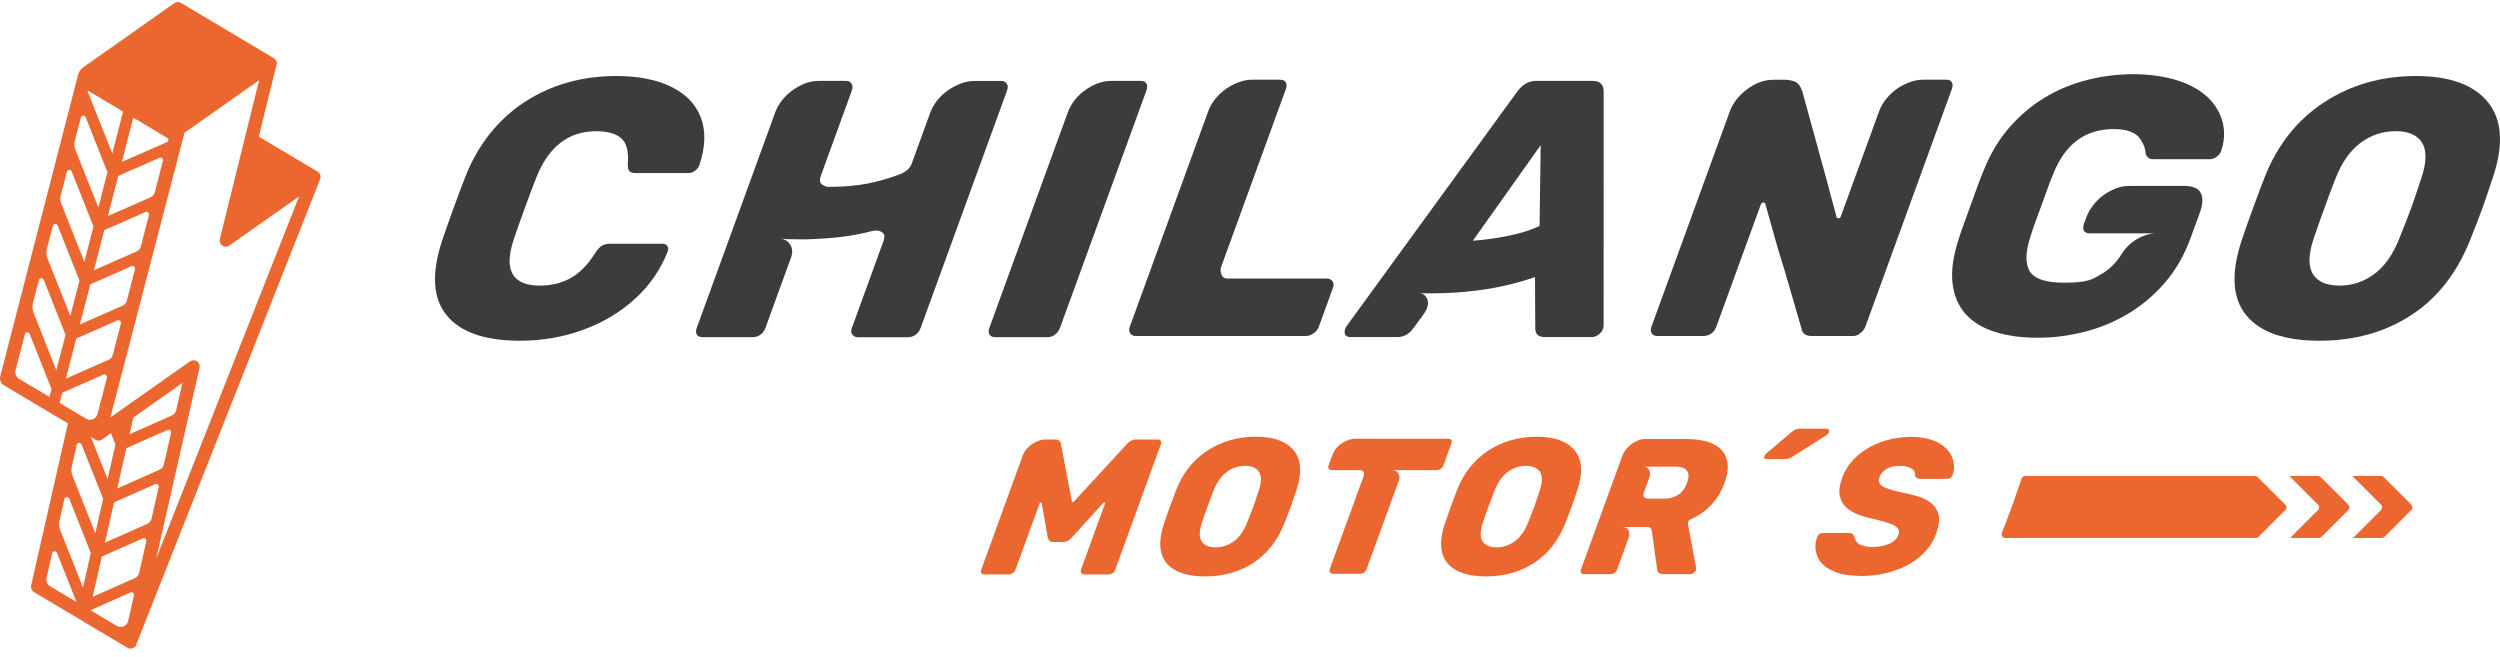
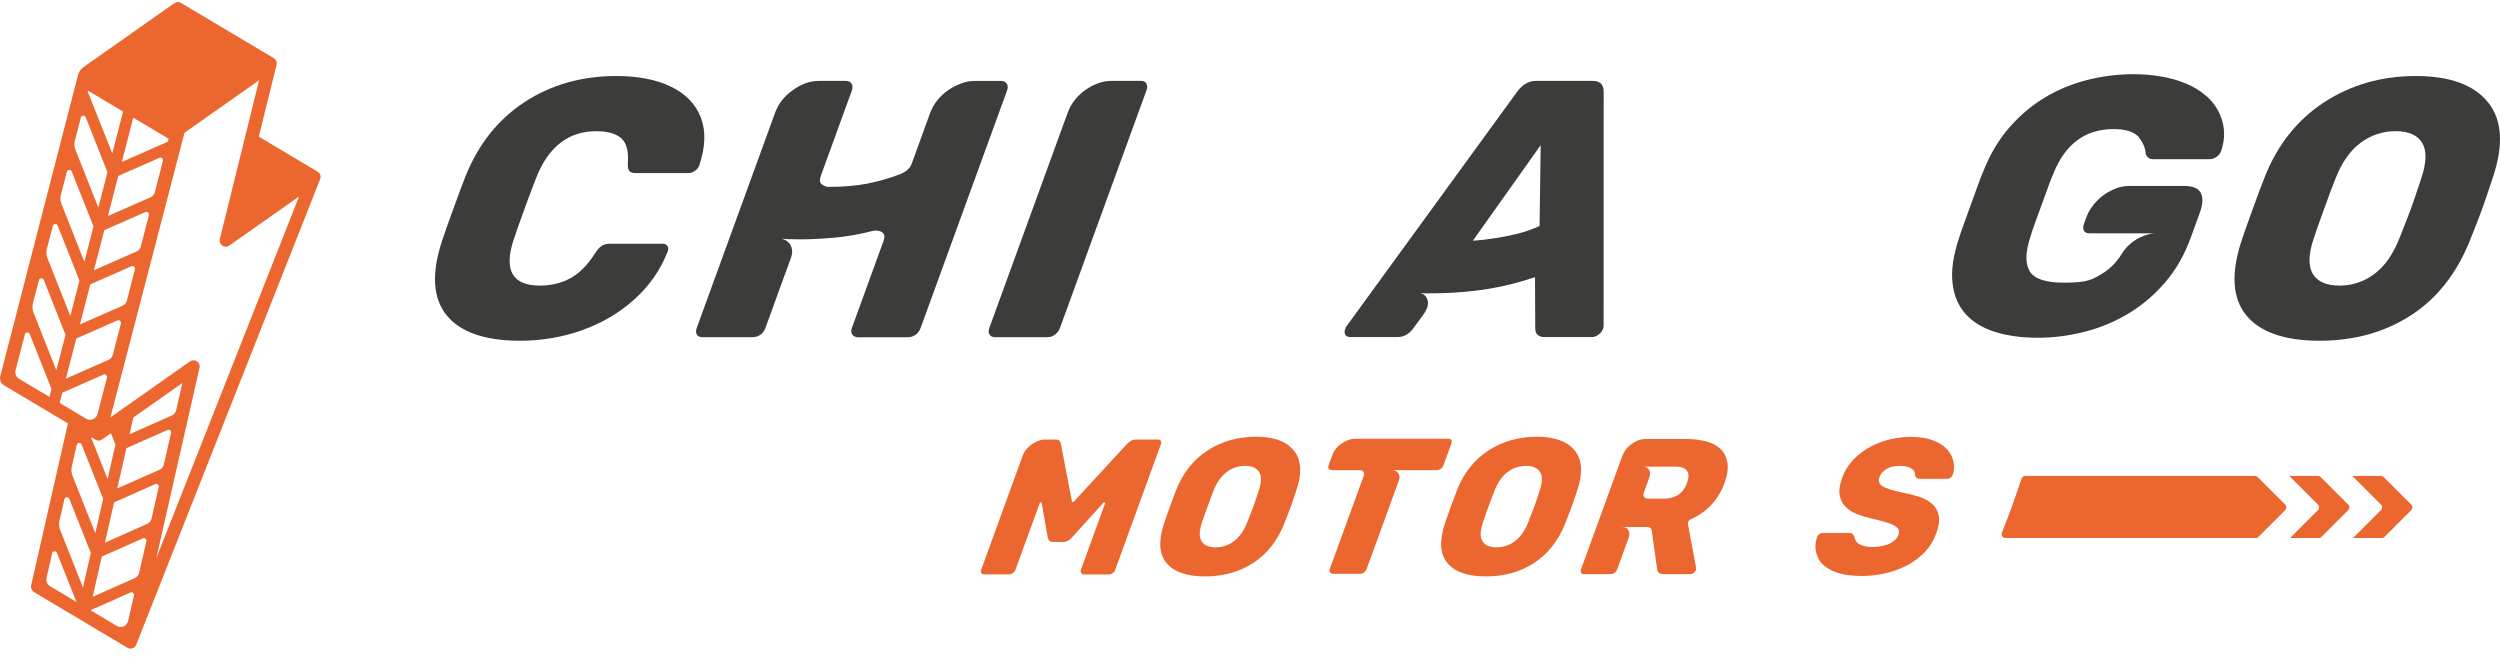
<svg xmlns="http://www.w3.org/2000/svg" width="232" height="61" viewBox="0 0 232 61" fill="none">
  <path d="M48.257 31.62C45.006 31.62 42.734 30.834 41.455 29.267C40.17 27.694 40.023 25.399 41.015 22.377C41.215 21.761 41.567 20.758 42.071 19.373C42.582 17.964 42.969 16.938 43.222 16.304C44.413 13.346 46.238 11.069 48.697 9.461C51.156 7.859 53.99 7.055 57.194 7.055C59.218 7.055 60.914 7.384 62.276 8.047C63.637 8.71 64.559 9.661 65.04 10.911C65.515 12.161 65.468 13.639 64.893 15.347C64.817 15.553 64.682 15.723 64.488 15.858C64.289 15.998 64.089 16.063 63.884 16.063H59.037C58.72 16.063 58.508 15.998 58.403 15.875C58.297 15.752 58.25 15.517 58.262 15.177C58.35 14.062 58.151 13.287 57.663 12.841C57.176 12.401 56.402 12.178 55.328 12.178C52.758 12.178 50.903 13.61 49.771 16.474C49.524 17.09 49.172 18.029 48.703 19.302C48.239 20.576 47.899 21.544 47.681 22.201C46.725 25.065 47.535 26.503 50.105 26.503C51.15 26.503 52.094 26.274 52.928 25.822C53.761 25.364 54.53 24.596 55.222 23.504C55.434 23.164 55.645 22.929 55.85 22.806C56.056 22.683 56.314 22.618 56.636 22.618H61.478C61.683 22.618 61.836 22.683 61.93 22.823C62.029 22.958 62.041 23.128 61.965 23.334C61.296 25.041 60.269 26.52 58.884 27.77C57.499 29.02 55.88 29.977 54.037 30.634C52.218 31.291 50.281 31.62 48.257 31.62Z" fill="#3C3C3B" />
  <path d="M64.659 30.429L71.924 10.471C72.229 9.632 72.78 8.927 73.578 8.358C74.376 7.789 75.175 7.507 75.967 7.507H78.49C78.743 7.507 78.918 7.589 79.024 7.765C79.136 7.936 79.141 8.147 79.053 8.399L76.172 16.316C76.031 16.703 76.072 16.973 76.29 17.119C76.507 17.266 76.7 17.342 76.859 17.342C78.267 17.342 79.482 17.237 80.503 17.037C81.524 16.832 82.545 16.538 83.572 16.151C83.789 16.063 83.995 15.934 84.188 15.776C84.382 15.617 84.529 15.412 84.617 15.159L86.318 10.482C86.483 10.031 86.717 9.62 87.023 9.256C87.328 8.892 87.662 8.587 88.038 8.335C88.413 8.082 88.801 7.889 89.212 7.736C89.616 7.589 90.004 7.513 90.368 7.513H92.891C93.143 7.513 93.319 7.595 93.431 7.771C93.542 7.941 93.548 8.153 93.454 8.405L85.432 30.44C85.332 30.71 85.174 30.927 84.963 31.074C84.752 31.221 84.505 31.297 84.235 31.297H79.629C79.4 31.297 79.224 31.215 79.1 31.057C78.977 30.898 78.96 30.693 79.053 30.44L81.993 22.354C82.117 22.014 82.099 21.767 81.935 21.62C81.77 21.474 81.565 21.397 81.319 21.397C81.16 21.397 81.043 21.409 80.966 21.433C79.74 21.75 78.543 21.961 77.375 22.061C76.213 22.16 75.198 22.213 74.335 22.213C73.878 22.213 73.496 22.207 73.179 22.195C72.862 22.184 72.622 22.166 72.446 22.143C72.874 22.213 73.185 22.419 73.367 22.759C73.549 23.099 73.561 23.486 73.402 23.921L71.032 30.434C70.932 30.704 70.773 30.922 70.562 31.068C70.345 31.215 70.104 31.291 69.834 31.291H65.193C64.94 31.291 64.764 31.209 64.665 31.051C64.571 30.881 64.565 30.675 64.659 30.429Z" fill="#3C3C3B" />
  <path d="M91.811 30.429L99.076 10.471C99.393 9.608 99.945 8.898 100.737 8.341C101.535 7.783 102.327 7.507 103.125 7.507H105.854C106.124 7.507 106.3 7.589 106.382 7.748C106.482 7.906 106.488 8.112 106.4 8.364L98.366 30.434C98.272 30.687 98.119 30.892 97.902 31.051C97.709 31.209 97.474 31.291 97.204 31.291H92.357C92.105 31.291 91.928 31.209 91.829 31.051C91.723 30.881 91.723 30.675 91.811 30.429Z" fill="#3C3C3B" />
-   <path d="M104.844 30.323L112.121 10.33C112.28 9.896 112.508 9.496 112.808 9.139C113.113 8.775 113.447 8.47 113.811 8.217C114.175 7.971 114.568 7.771 114.985 7.619C115.401 7.472 115.795 7.396 116.158 7.396H118.787C119.063 7.396 119.239 7.478 119.316 7.636C119.415 7.795 119.421 8 119.333 8.252L113.312 24.795C113.248 24.977 113.254 25.2 113.342 25.458C113.43 25.722 113.629 25.851 113.946 25.851H123.124C123.353 25.851 123.529 25.928 123.652 26.092C123.775 26.25 123.793 26.456 123.699 26.708L122.385 30.323C122.291 30.575 122.126 30.781 121.886 30.939C121.645 31.098 121.411 31.18 121.182 31.18H105.384C105.155 31.18 104.991 31.092 104.88 30.922C104.774 30.751 104.762 30.552 104.844 30.323Z" fill="#3C3C3B" />
  <path d="M124.838 31.074C124.767 30.892 124.761 30.722 124.82 30.564C124.879 30.405 124.926 30.3 124.967 30.259L140.805 8.493C141.292 7.836 141.867 7.507 142.53 7.507H147.818C148.475 7.507 148.81 7.836 148.821 8.493L148.815 30.259C148.821 30.305 148.798 30.405 148.739 30.564C148.675 30.745 148.54 30.91 148.334 31.057C148.135 31.203 147.941 31.28 147.759 31.28H143.358C142.789 31.28 142.495 31.027 142.472 30.528L142.448 25.716C141.515 26.033 140.588 26.297 139.673 26.503C138.757 26.708 137.889 26.861 137.067 26.96C136.246 27.06 135.489 27.131 134.79 27.166C134.098 27.201 133.499 27.219 132.995 27.219H132.179C131.95 27.219 131.786 27.207 131.68 27.183C132.097 27.23 132.361 27.453 132.478 27.847C132.596 28.246 132.455 28.703 132.061 29.232L131.111 30.528C130.724 31.027 130.248 31.28 129.679 31.28H125.278C125.113 31.28 124.967 31.215 124.838 31.074ZM136.68 22.342C137.331 22.295 138.024 22.219 138.745 22.102C139.367 22.014 140.036 21.879 140.747 21.708C141.457 21.538 142.167 21.292 142.871 20.975L142.976 13.469L136.68 22.342Z" fill="#3C3C3B" />
-   <path d="M153.252 30.323L160.517 10.365C160.804 9.567 161.344 8.874 162.125 8.288C162.911 7.695 163.721 7.402 164.566 7.402H165.657C165.927 7.402 166.221 7.454 166.52 7.554C166.825 7.654 167.066 7.959 167.248 8.458C167.829 10.547 168.345 12.437 168.803 14.121C169.09 15.142 169.313 15.957 169.472 16.556C169.63 17.16 169.777 17.718 169.918 18.229C170.059 18.739 170.182 19.179 170.276 19.543C170.37 19.907 170.428 20.124 170.446 20.189C170.475 20.235 170.522 20.259 170.593 20.259C170.704 20.259 170.786 20.206 170.827 20.089L174.366 10.365C174.53 9.907 174.765 9.502 175.07 9.139C175.369 8.775 175.704 8.47 176.068 8.217C176.431 7.971 176.825 7.771 177.241 7.619C177.658 7.472 178.051 7.396 178.415 7.396H180.633C180.88 7.396 181.05 7.478 181.126 7.636C181.226 7.795 181.226 8.012 181.126 8.282L173.116 30.288C173.022 30.54 172.869 30.745 172.652 30.904C172.453 31.086 172.224 31.18 171.972 31.18H168.116C167.57 31.18 167.265 30.963 167.189 30.528C166.584 28.439 166.045 26.561 165.552 24.901C165.235 23.897 164.994 23.099 164.824 22.495C164.654 21.89 164.501 21.333 164.355 20.822C164.208 20.312 164.09 19.877 163.991 19.525C163.891 19.173 163.832 18.962 163.815 18.892C163.768 18.821 163.727 18.792 163.68 18.792C163.545 18.792 163.457 18.851 163.41 18.962L159.273 30.323C159.173 30.593 159.014 30.81 158.803 30.957C158.586 31.103 158.345 31.18 158.075 31.18H153.774C153.545 31.18 153.381 31.092 153.269 30.922C153.181 30.751 153.17 30.552 153.252 30.323Z" fill="#3C3C3B" />
  <path d="M181.795 22.102C181.889 21.785 182.03 21.368 182.218 20.858C182.405 20.347 182.628 19.725 182.892 18.997C183.151 18.293 183.374 17.677 183.561 17.155C183.749 16.632 183.913 16.21 184.054 15.893C184.67 14.326 185.474 12.97 186.466 11.832C187.464 10.694 188.567 9.766 189.788 9.033C191.008 8.305 192.317 7.765 193.719 7.413C195.122 7.061 196.548 6.885 198.003 6.885C198.842 6.885 199.676 6.95 200.503 7.091C201.33 7.225 202.105 7.443 202.827 7.742C203.549 8.035 204.188 8.423 204.74 8.904C205.292 9.385 205.72 9.96 206.019 10.641C206.489 11.732 206.518 12.859 206.119 14.021C206.043 14.226 205.908 14.402 205.702 14.549C205.503 14.696 205.297 14.772 205.092 14.772H199.84C199.588 14.772 199.435 14.725 199.376 14.637C199.247 14.543 199.165 14.432 199.124 14.297C199.106 13.98 199.03 13.687 198.913 13.428C198.79 13.164 198.631 12.912 198.426 12.659C197.956 12.202 197.193 11.979 196.149 11.979C193.532 11.979 191.671 13.34 190.568 16.075C190.427 16.398 190.275 16.791 190.099 17.266C189.928 17.747 189.717 18.311 189.477 18.974C189.236 19.637 189.025 20.212 188.843 20.711C188.661 21.215 188.52 21.62 188.432 21.937C187.957 23.369 187.927 24.443 188.35 25.159C188.772 25.875 189.835 26.233 191.542 26.233C192.088 26.233 192.54 26.215 192.892 26.18C193.244 26.145 193.555 26.092 193.825 26.01C194.095 25.928 194.336 25.828 194.553 25.705C194.77 25.581 195.01 25.441 195.269 25.276C195.932 24.824 196.466 24.267 196.865 23.604C197.088 23.24 197.346 22.935 197.628 22.683C197.915 22.43 198.197 22.236 198.496 22.084C198.79 21.937 199.065 21.826 199.329 21.761C199.593 21.691 199.805 21.656 199.963 21.656H193.925C193.655 21.656 193.473 21.573 193.385 21.397C193.297 21.227 193.303 21.016 193.391 20.77L193.602 20.189C193.725 19.848 193.913 19.502 194.165 19.15C194.418 18.798 194.723 18.487 195.069 18.211C195.415 17.941 195.808 17.712 196.243 17.53C196.671 17.348 197.129 17.254 197.604 17.254H202.657C203.496 17.254 204.024 17.477 204.241 17.923C204.458 18.369 204.423 18.962 204.153 19.713L203.296 22.066C202.71 23.68 201.906 25.077 200.89 26.245C199.875 27.418 198.731 28.375 197.469 29.126C196.207 29.877 194.852 30.434 193.414 30.798C191.971 31.162 190.539 31.344 189.107 31.344C187.605 31.344 186.278 31.162 185.128 30.798C183.972 30.434 183.063 29.877 182.394 29.126C181.725 28.375 181.32 27.412 181.191 26.245C181.061 25.077 181.261 23.698 181.795 22.102Z" fill="#3C3C3B" />
  <path d="M215.244 31.62C212.011 31.62 209.752 30.834 208.461 29.267C207.164 27.694 207.017 25.388 208.015 22.342C208.226 21.708 208.566 20.728 209.047 19.408C209.529 18.088 209.898 17.102 210.162 16.439C211.348 13.434 213.185 11.122 215.673 9.496C218.161 7.871 221.001 7.055 224.188 7.055C227.351 7.055 229.58 7.871 230.889 9.496C232.198 11.122 232.35 13.434 231.347 16.439C230.913 17.759 230.572 18.745 230.337 19.408C230.091 20.089 229.71 21.069 229.199 22.342C227.973 25.388 226.153 27.7 223.724 29.267C221.3 30.834 218.478 31.62 215.244 31.62ZM217.11 26.503C218.29 26.503 219.37 26.145 220.332 25.429C221.3 24.713 222.069 23.616 222.656 22.137C223.184 20.816 223.548 19.872 223.759 19.302C223.965 18.733 224.276 17.812 224.698 16.538C225.191 15.06 225.214 13.962 224.768 13.246C224.323 12.53 223.507 12.172 222.327 12.172C221.124 12.172 220.033 12.53 219.07 13.246C218.102 13.962 217.328 15.06 216.747 16.538C216.488 17.178 216.142 18.093 215.708 19.302C215.262 20.529 214.927 21.474 214.71 22.137C214.217 23.616 214.194 24.713 214.634 25.429C215.074 26.145 215.902 26.503 217.11 26.503Z" fill="#3C3C3B" />
  <path d="M215.362 44.272C215.297 44.207 215.203 44.166 215.109 44.166H212.445L215.109 46.83C215.25 46.971 215.25 47.194 215.109 47.335L212.516 49.929H215.18C215.274 49.929 215.362 49.894 215.432 49.823L217.92 47.335C218.061 47.194 218.061 46.971 217.92 46.83L215.362 44.272Z" fill="#EC6730" />
  <path d="M209.511 44.272C209.446 44.207 209.352 44.166 209.259 44.166H187.939C187.787 44.166 187.646 44.272 187.599 44.419C187.235 45.498 186.942 46.355 186.713 46.977C186.484 47.605 186.173 48.426 185.774 49.436C185.68 49.671 185.85 49.929 186.102 49.929H209.335C209.429 49.929 209.517 49.894 209.587 49.823L212.075 47.335C212.216 47.194 212.216 46.971 212.075 46.83L209.511 44.272Z" fill="#EC6730" />
  <path d="M223.771 46.836L221.206 44.272C221.142 44.207 221.048 44.166 220.954 44.166H218.29L220.954 46.83C221.095 46.971 221.095 47.194 220.954 47.335L218.36 49.929H221.024C221.118 49.929 221.212 49.894 221.277 49.823L223.765 47.335C223.906 47.2 223.906 46.971 223.771 46.836Z" fill="#EC6730" />
  <path d="M107.438 40.786C107.567 40.786 107.661 40.827 107.72 40.904C107.773 40.98 107.773 41.091 107.726 41.238L103.489 52.881C103.442 53.016 103.36 53.115 103.254 53.186C103.137 53.268 103.019 53.309 102.884 53.309H100.602C100.484 53.309 100.39 53.262 100.338 53.174C100.279 53.086 100.273 52.986 100.308 52.875L102.55 46.719C102.573 46.66 102.55 46.631 102.491 46.631C102.456 46.631 102.421 46.643 102.386 46.666L99.469 49.888C99.211 50.164 98.953 50.299 98.689 50.299H97.715C97.462 50.299 97.304 50.158 97.233 49.888L96.67 46.684C96.658 46.649 96.635 46.631 96.6 46.631C96.541 46.631 96.494 46.66 96.476 46.719L94.235 52.875C94.194 52.998 94.106 53.098 93.976 53.18C93.865 53.262 93.742 53.303 93.607 53.303H91.342C91.207 53.303 91.119 53.262 91.066 53.18C91.007 53.11 91.001 53.004 91.054 52.875L94.909 42.277C95.003 42.025 95.138 41.801 95.314 41.614C95.49 41.42 95.678 41.267 95.878 41.144C96.077 41.027 96.271 40.933 96.465 40.874C96.652 40.816 96.811 40.786 96.928 40.786H97.938C98.225 40.786 98.395 40.91 98.448 41.162L99.475 46.543C99.475 46.578 99.499 46.596 99.545 46.596C99.581 46.596 99.616 46.578 99.657 46.543L104.621 41.162C104.856 40.91 105.12 40.786 105.408 40.786H107.438Z" fill="#EC6730" />
  <path d="M111.828 53.491C110.126 53.491 108.935 53.074 108.248 52.247C107.567 51.419 107.491 50.205 108.013 48.591C108.125 48.256 108.307 47.74 108.559 47.041C108.812 46.349 109.011 45.827 109.146 45.475C109.768 43.89 110.736 42.67 112.051 41.813C113.365 40.956 114.862 40.528 116.54 40.528C118.207 40.528 119.386 40.956 120.073 41.813C120.759 42.67 120.841 43.89 120.313 45.475C120.084 46.167 119.908 46.689 119.779 47.041C119.644 47.4 119.445 47.916 119.181 48.591C118.535 50.199 117.573 51.413 116.294 52.247C115.02 53.074 113.53 53.491 111.828 53.491ZM112.814 50.791C113.436 50.791 114.005 50.603 114.51 50.222C115.02 49.846 115.431 49.266 115.736 48.485C116.012 47.793 116.206 47.294 116.317 46.995C116.429 46.695 116.587 46.208 116.81 45.539C117.068 44.759 117.08 44.184 116.845 43.802C116.61 43.427 116.182 43.233 115.56 43.233C114.92 43.233 114.351 43.421 113.841 43.802C113.33 44.178 112.925 44.759 112.614 45.539C112.479 45.874 112.297 46.361 112.068 46.995C111.834 47.64 111.658 48.139 111.54 48.485C111.282 49.266 111.27 49.841 111.505 50.222C111.74 50.603 112.174 50.791 112.814 50.791Z" fill="#EC6730" />
  <path d="M134.38 40.716C134.691 40.716 134.79 40.874 134.679 41.185L133.951 43.18C133.898 43.327 133.816 43.433 133.705 43.503C133.587 43.585 133.458 43.626 133.317 43.626H129.163C129.427 43.626 129.626 43.72 129.755 43.914C129.89 44.108 129.914 44.325 129.826 44.559L126.827 52.798C126.774 52.945 126.692 53.051 126.581 53.133C126.469 53.209 126.34 53.25 126.193 53.25H123.711C123.594 53.25 123.5 53.209 123.435 53.121C123.371 53.039 123.359 52.933 123.406 52.798L126.545 44.184C126.604 44.014 126.598 43.879 126.522 43.779C126.446 43.679 126.34 43.626 126.211 43.626H123.6C123.453 43.626 123.359 43.585 123.306 43.503C123.247 43.433 123.247 43.321 123.294 43.18L123.629 42.265C123.799 41.795 124.098 41.42 124.527 41.138C124.949 40.856 125.366 40.716 125.759 40.716H134.38Z" fill="#EC6730" />
  <path d="M137.894 53.491C136.193 53.491 135.001 53.074 134.315 52.247C133.634 51.419 133.552 50.205 134.08 48.591C134.192 48.256 134.373 47.74 134.626 47.041C134.878 46.349 135.072 45.827 135.213 45.475C135.835 43.89 136.809 42.67 138.117 41.813C139.432 40.956 140.928 40.528 142.607 40.528C144.273 40.528 145.453 40.956 146.139 41.813C146.832 42.67 146.908 43.89 146.38 45.475C146.151 46.167 145.975 46.689 145.846 47.041C145.717 47.4 145.511 47.916 145.247 48.591C144.602 50.199 143.639 51.413 142.36 52.247C141.087 53.074 139.596 53.491 137.894 53.491ZM138.88 50.791C139.502 50.791 140.072 50.603 140.582 50.222C141.093 49.846 141.498 49.266 141.809 48.485C142.084 47.793 142.278 47.294 142.39 46.995C142.501 46.695 142.665 46.208 142.882 45.539C143.141 44.759 143.152 44.184 142.918 43.802C142.683 43.427 142.255 43.233 141.633 43.233C140.993 43.233 140.424 43.421 139.913 43.802C139.403 44.178 138.998 44.759 138.687 45.539C138.552 45.874 138.37 46.361 138.135 46.995C137.9 47.64 137.724 48.139 137.613 48.485C137.355 49.266 137.337 49.841 137.572 50.222C137.806 50.603 138.241 50.791 138.88 50.791Z" fill="#EC6730" />
  <path d="M157.172 53.168C157.072 53.239 156.972 53.28 156.861 53.28H154.343C153.997 53.28 153.809 53.115 153.78 52.793L153.275 49.195C153.234 49.002 153.111 48.908 152.894 48.908H150.517C150.828 48.908 151.033 49.013 151.127 49.23C151.221 49.448 151.233 49.659 151.157 49.858L150.077 52.828C150.024 52.974 149.942 53.08 149.83 53.162C149.719 53.239 149.59 53.28 149.449 53.28H147.002C146.867 53.28 146.779 53.239 146.726 53.151C146.673 53.068 146.673 52.957 146.72 52.828L150.552 42.306C150.717 41.86 151.004 41.49 151.427 41.191C151.849 40.892 152.266 40.739 152.688 40.739H156.503C157.172 40.739 157.788 40.815 158.339 40.962C158.891 41.109 159.337 41.349 159.672 41.672C160.012 41.995 160.217 42.417 160.305 42.94C160.393 43.462 160.299 44.096 160.03 44.841C159.76 45.586 159.366 46.238 158.856 46.801C158.345 47.364 157.694 47.828 156.902 48.186C156.779 48.256 156.702 48.339 156.673 48.421C156.644 48.503 156.632 48.573 156.638 48.62L157.401 52.705C157.406 52.775 157.406 52.845 157.383 52.904C157.348 52.98 157.283 53.068 157.172 53.168ZM156.561 44.818C156.737 44.325 156.737 43.955 156.55 43.691C156.362 43.433 156.027 43.304 155.546 43.304H152.454C152.741 43.304 152.935 43.409 153.04 43.62C153.14 43.832 153.152 44.049 153.07 44.278L152.547 45.715C152.489 45.874 152.495 46.003 152.565 46.109C152.636 46.214 152.747 46.273 152.905 46.273H154.466C154.948 46.273 155.37 46.156 155.74 45.915C156.104 45.674 156.379 45.31 156.561 44.818Z" fill="#EC6730" />
-   <path d="M163.915 42.605C163.727 42.605 163.662 42.511 163.733 42.318C163.768 42.224 163.826 42.142 163.909 42.083L166.227 40.123C166.397 39.982 166.538 39.888 166.643 39.847C166.749 39.806 166.872 39.783 167.019 39.783H169.501C169.607 39.783 169.677 39.818 169.718 39.882C169.753 39.947 169.753 40.035 169.712 40.141C169.683 40.223 169.624 40.299 169.542 40.358L166.414 42.335C166.256 42.435 166.127 42.5 166.015 42.541C165.904 42.582 165.769 42.605 165.616 42.605H163.915Z" fill="#EC6730" />
  <path d="M179.682 49.495C179.418 50.228 179.019 50.844 178.503 51.355C177.981 51.866 177.4 52.27 176.76 52.576C176.12 52.881 175.451 53.104 174.753 53.245C174.055 53.385 173.403 53.45 172.787 53.45C172.371 53.45 171.942 53.421 171.502 53.368C171.062 53.315 170.663 53.215 170.287 53.069C169.912 52.922 169.583 52.734 169.29 52.499C168.996 52.265 168.785 51.971 168.65 51.607C168.421 51.056 168.415 50.463 168.632 49.829C168.674 49.724 168.744 49.63 168.838 49.559C168.961 49.489 169.073 49.454 169.166 49.454H171.543C171.696 49.454 171.813 49.477 171.883 49.524C171.96 49.571 172.018 49.659 172.071 49.776C172.148 50.158 172.341 50.422 172.658 50.557C172.975 50.698 173.339 50.762 173.761 50.762C173.937 50.762 174.149 50.751 174.389 50.715C174.63 50.686 174.865 50.633 175.093 50.551C175.328 50.475 175.539 50.363 175.739 50.217C175.933 50.07 176.079 49.882 176.167 49.642C176.279 49.331 176.238 49.102 176.044 48.949C175.85 48.796 175.639 48.679 175.416 48.597C175.246 48.538 175.035 48.468 174.777 48.397C174.518 48.327 174.219 48.245 173.879 48.163C173.368 48.057 172.881 47.916 172.429 47.746C171.977 47.576 171.596 47.353 171.303 47.065C171.003 46.778 170.81 46.414 170.727 45.98C170.639 45.54 170.716 45 170.95 44.354C171.197 43.673 171.567 43.087 172.048 42.6C172.529 42.112 173.069 41.719 173.656 41.414C174.248 41.109 174.865 40.886 175.51 40.745C176.156 40.61 176.772 40.54 177.359 40.54C177.763 40.54 178.168 40.575 178.567 40.645C178.966 40.716 179.336 40.833 179.677 40.986C180.017 41.144 180.31 41.338 180.569 41.578C180.821 41.819 181.02 42.107 181.161 42.441C181.372 42.981 181.39 43.515 181.226 44.043C181.191 44.137 181.12 44.237 181.014 44.331C180.915 44.401 180.815 44.436 180.703 44.436H178.204C177.94 44.436 177.775 44.331 177.711 44.114C177.722 43.943 177.693 43.803 177.611 43.691C177.535 43.58 177.423 43.486 177.288 43.421C177.147 43.357 177.001 43.31 176.848 43.274C176.69 43.245 176.537 43.233 176.379 43.233C176.197 43.233 176.009 43.245 175.815 43.269C175.622 43.292 175.434 43.345 175.258 43.421C175.082 43.497 174.917 43.609 174.765 43.744C174.612 43.885 174.495 44.061 174.419 44.272C174.289 44.618 174.372 44.894 174.653 45.099C174.947 45.293 175.539 45.487 176.437 45.692C176.977 45.786 177.499 45.915 177.998 46.068C178.497 46.226 178.914 46.437 179.248 46.713C179.577 46.989 179.794 47.347 179.905 47.787C180.005 48.251 179.935 48.814 179.682 49.495Z" fill="#EC6730" />
  <path d="M29.502 15.946L29.431 15.905L24.015 12.677L25.664 6.023C25.734 5.747 25.593 5.5 25.382 5.383C25.376 5.377 25.37 5.377 25.365 5.371L16.797 0.272C16.603 0.154 16.363 0.166 16.175 0.295L7.666 6.287C7.46 6.463 7.314 6.686 7.249 6.926L0.025 34.912C-0.063 35.241 0.084 35.593 0.377 35.763L6.304 39.29L2.889 54.33C2.836 54.571 2.942 54.817 3.153 54.947L11.404 59.858L11.821 60.105L11.826 60.111C11.85 60.122 11.867 60.128 11.891 60.14C11.909 60.146 11.926 60.157 11.944 60.163C12.249 60.263 12.595 60.087 12.671 59.758L29.713 16.615C29.819 16.339 29.701 16.081 29.502 15.946ZM15.647 12.871L15.576 13.147L11.31 15.025L12.366 10.923L15.647 12.871ZM8.44 40.563L8.881 40.822C9.057 40.916 9.28 40.921 9.473 40.786L10.295 40.205L10.711 41.256L9.984 44.454L8.44 40.563ZM9.573 46.285L8.845 49.483L6.727 44.149C6.621 43.879 6.598 43.586 6.662 43.31L7.12 41.291C7.173 41.062 7.484 41.039 7.572 41.256L9.573 46.285ZM7.419 30.106L8.382 26.386L12.196 24.707C12.378 24.625 12.572 24.79 12.525 24.983L11.774 27.894C11.721 28.105 11.568 28.281 11.369 28.369L7.419 30.106ZM11.222 30.012L10.471 32.923C10.418 33.134 10.265 33.31 10.066 33.398L6.117 35.135L7.079 31.415L10.893 29.736C11.075 29.66 11.269 29.824 11.222 30.012ZM8.716 25.077L9.679 21.357L13.493 19.678C13.675 19.596 13.869 19.76 13.822 19.954L13.07 22.865C13.018 23.076 12.865 23.252 12.666 23.34L8.716 25.077ZM10.013 20.048L10.976 16.327L14.79 14.649C14.972 14.567 15.165 14.731 15.119 14.925L14.367 17.836C14.315 18.047 14.162 18.223 13.963 18.311L10.013 20.048ZM8.147 8.405L11.421 10.354L10.418 14.238L8.129 8.464L8.147 8.405ZM6.95 13.041L7.502 10.911C7.56 10.688 7.865 10.67 7.953 10.882L9.972 15.981L9.127 19.262L7.009 13.916C6.891 13.64 6.874 13.335 6.95 13.041ZM5.653 18.07L6.205 15.946C6.263 15.723 6.568 15.705 6.657 15.917L8.675 21.016L7.83 24.297L5.712 18.951C5.594 18.669 5.577 18.364 5.653 18.07ZM4.35 23.099L4.902 20.969C4.961 20.746 5.266 20.729 5.354 20.94L7.372 26.039L6.527 29.32L4.409 23.974C4.297 23.698 4.28 23.393 4.35 23.099ZM4.585 36.831L1.768 35.153C1.498 34.989 1.363 34.672 1.445 34.361L2.308 31.027C2.367 30.804 2.672 30.787 2.76 30.998L4.779 36.098L4.585 36.831ZM3.112 29.009C3.001 28.727 2.983 28.422 3.059 28.128L3.611 26.004C3.67 25.781 3.975 25.764 4.063 25.975L6.081 31.074L5.225 34.355L3.112 29.009ZM5.536 37.395L5.782 36.444L9.597 34.766C9.778 34.683 9.972 34.848 9.925 35.041L9.051 38.422C8.933 38.879 8.405 39.096 7.994 38.856L5.536 37.395ZM4.65 54.401C4.385 54.242 4.251 53.931 4.321 53.632L4.837 51.349C4.89 51.12 5.201 51.097 5.289 51.314L7.097 55.862L4.65 54.401ZM5.583 49.178C5.477 48.908 5.454 48.615 5.518 48.339L5.976 46.32C6.029 46.091 6.34 46.068 6.428 46.285L8.429 51.32L7.701 54.518L5.583 49.178ZM12.431 55.263L11.891 57.628C11.785 58.098 11.245 58.333 10.829 58.08L8.399 56.631L12.102 54.988C12.284 54.911 12.478 55.07 12.431 55.263ZM13.581 50.234L12.912 53.157C12.859 53.374 12.713 53.562 12.507 53.65L8.599 55.387L9.45 51.648L13.258 49.959C13.428 49.882 13.622 50.041 13.581 50.234ZM13.652 48.62L9.737 50.358L10.588 46.619L14.403 44.929C14.579 44.853 14.772 45.011 14.731 45.199L14.062 48.128C14.009 48.351 13.857 48.532 13.652 48.62ZM15.547 39.9C15.723 39.824 15.917 39.982 15.876 40.17L15.207 43.099C15.154 43.316 15.007 43.503 14.802 43.591L10.882 45.328L11.733 41.59L15.547 39.9ZM12.02 40.299L12.372 38.744L16.926 35.54L16.351 38.063C16.304 38.281 16.151 38.468 15.946 38.556L12.02 40.299ZM14.502 51.807L18.516 34.132C18.634 33.621 18.059 33.24 17.63 33.539L10.248 38.733L17.12 12.319L24.044 7.449L20.4 22.184C20.271 22.695 20.852 23.093 21.28 22.788L27.753 18.235L14.502 51.807Z" fill="#EC6730" />
</svg>